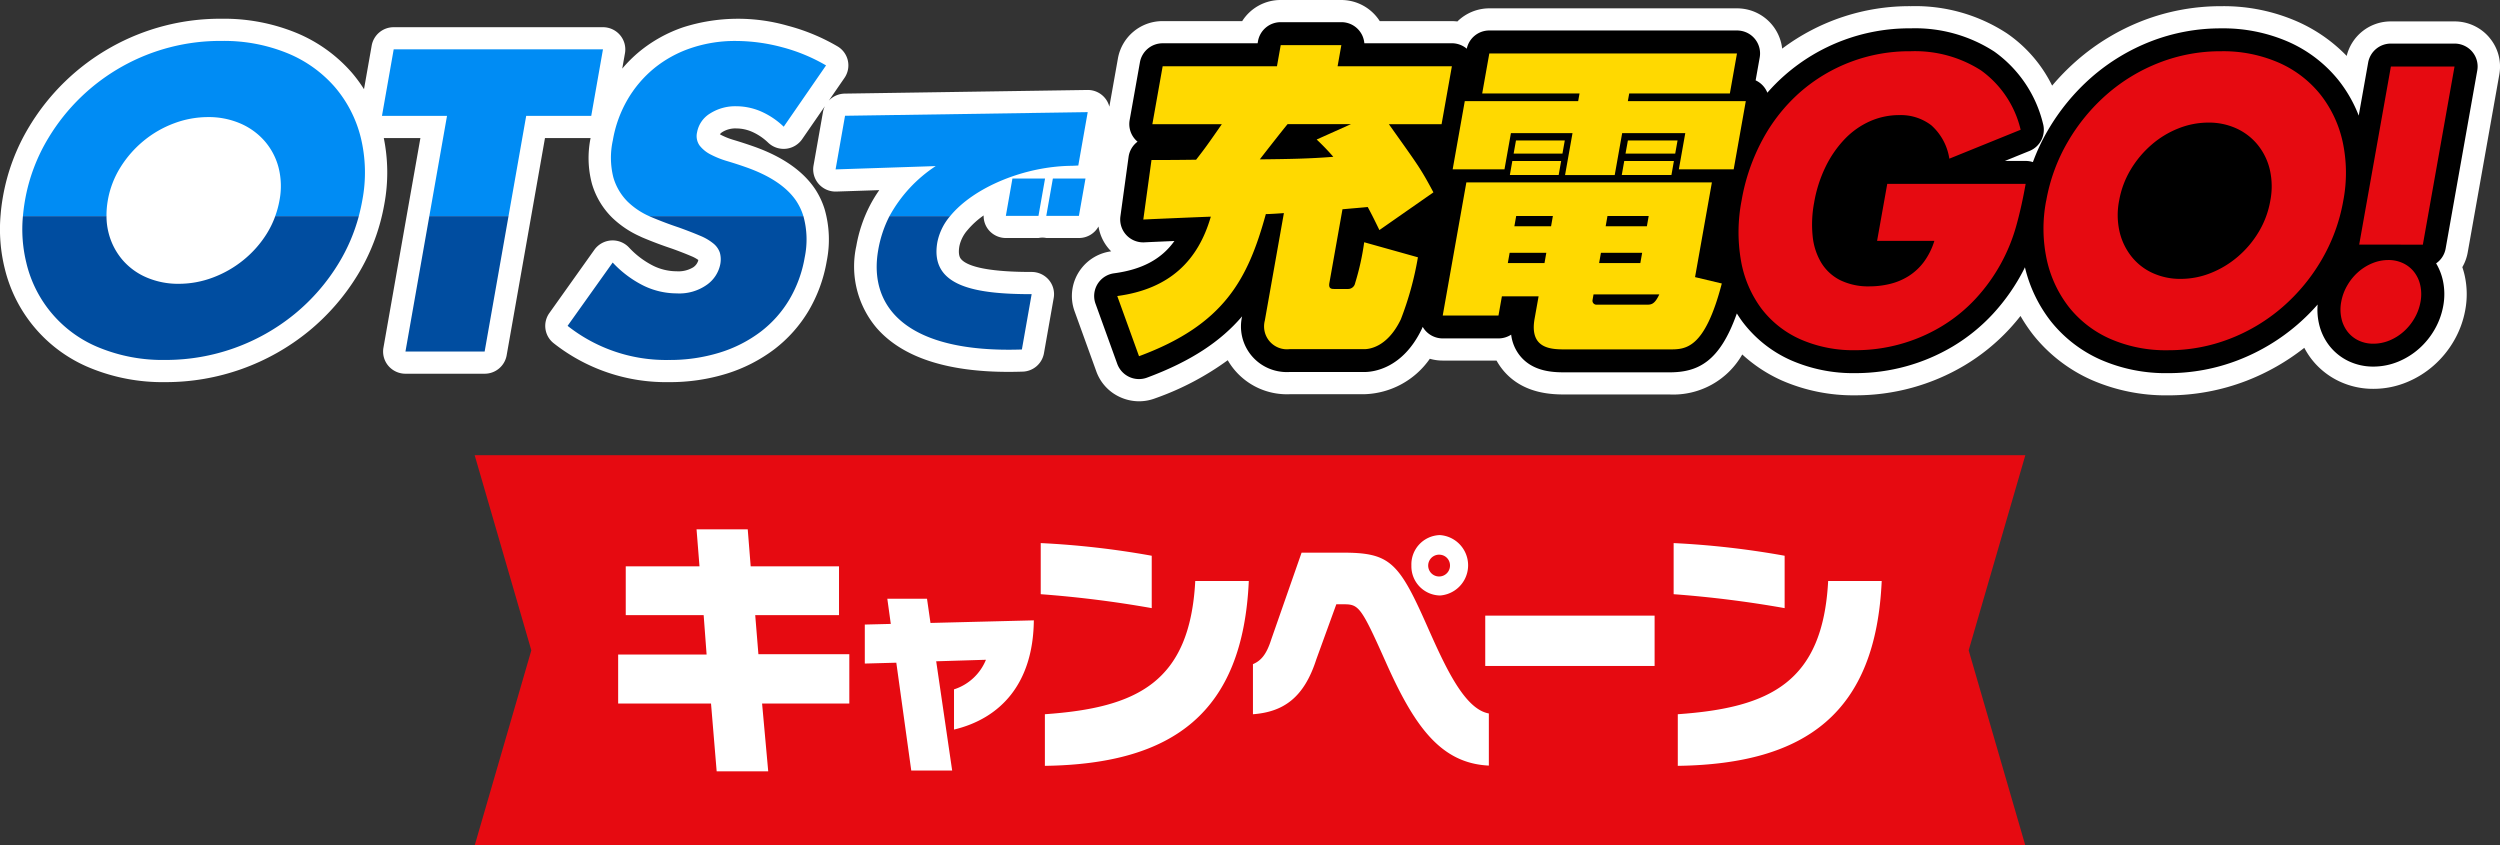
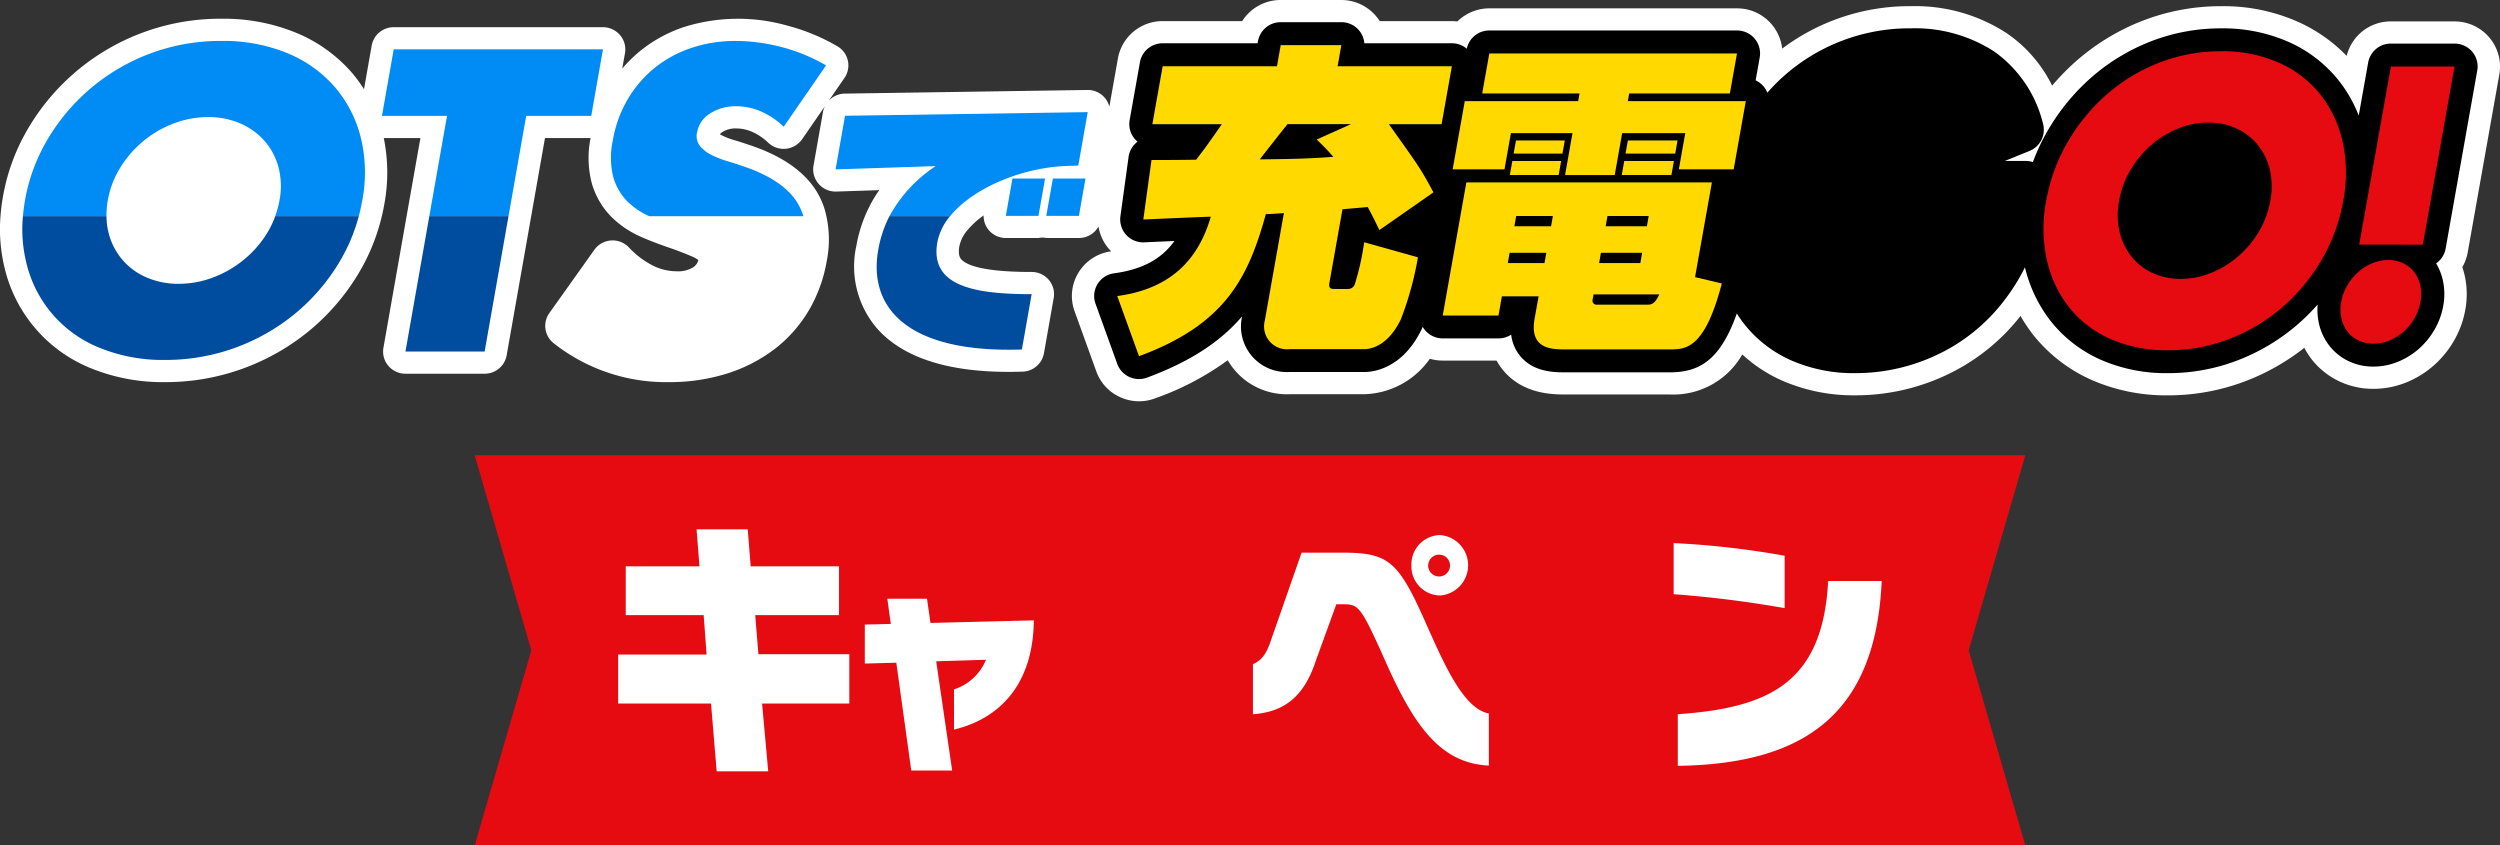
<svg xmlns="http://www.w3.org/2000/svg" width="275" height="93" viewBox="0 0 275 93">
  <rect x="0" y="0" width="275" height="93" fill="#333333" stroke="none" />
  <defs>
    <clipPath id="a">
      <rect width="275" height="93" fill="none" />
    </clipPath>
  </defs>
  <path d="M95.379,93.183l6.232,21.463-6.232,21.463H265.951l-6.232-21.463,6.232-21.463Z" transform="translate(-43.165 -43.109)" fill="#e60a11" />
  <path d="M140.324,127.237l.674,7.456h-5.671l-.621-7.456H124.491v-5.392h9.729l-.324-4.33h-8.57V112.15h8.112l-.324-4.073h5.631l.324,4.073h9.716v5.365h-9.217l.35,4.3h10v5.42Z" transform="translate(-56.494 -49.85)" fill="#fff" />
  <g clip-path="url(#a)">
    <path d="M183.939,135.913v-4.421a5.64,5.64,0,0,0,3.512-3.256l-5.471.167,1.756,12.013h-4.5l-1.644-11.859-3.466.095v-4.29l2.859-.071-.382-2.768h4.366l.382,2.661,11.368-.285c-.066,7-3.714,10.8-8.778,12.013" transform="translate(-78.998 -55.661)" fill="#fff" />
-     <path d="M209.549,115.849v-5.622a94.148,94.148,0,0,1,12.21,1.392v5.762a121.462,121.462,0,0,0-12.21-1.532m.457,18.882v-5.679c10.166-.71,15.95-3.523,16.541-14.652h5.89c-.646,14.452-8.285,20.131-22.432,20.33" transform="translate(-95.069 -50.487)" fill="#fff" />
    <path d="M266.8,122.374c-2.636-5.906-2.9-6.16-4.545-6.16h-.807l-2.207,6.076c-1.344,4.173-3.576,5.764-6.964,6.02V122.8c.861-.369,1.479-1.022,2.017-2.726l3.333-9.539h4.519c5.163,0,6.159.994,9.251,7.978,1.991,4.487,4.115,9.228,6.829,9.711v5.734c-5.346-.255-8.25-4.4-11.424-11.584m6.051-7.127a3.209,3.209,0,0,1-3.147-3.271l0-.05a3.224,3.224,0,0,1,3.125-3.323h.021a3.331,3.331,0,0,1,0,6.645Zm0-4.486a1.2,1.2,0,1,0,1.1,1.165,1.177,1.177,0,0,0-1.1-1.164Z" transform="translate(-114.453 -49.743)" fill="#fff" />
-     <rect width="18.629" height="5.537" transform="translate(163.377 67.719)" fill="#fff" />
    <path d="M336.985,115.849v-5.622a94.148,94.148,0,0,1,12.21,1.392v5.762a121.482,121.482,0,0,0-12.21-1.532m.457,18.882v-5.679c10.166-.71,15.95-3.523,16.54-14.652h5.89c-.645,14.452-8.284,20.131-22.431,20.33" transform="translate(-152.885 -50.487)" fill="#fff" />
    <path d="M273.828,4.127A5,5,0,0,0,270,2.356h-7.007a4.982,4.982,0,0,0-4.858,3.795,17.221,17.221,0,0,0-5.418-3.777A20.158,20.158,0,0,0,244.336.681a23.817,23.817,0,0,0-8.662,1.605,24.489,24.489,0,0,0-7.245,4.389,25.909,25.909,0,0,0-2.694,2.745,15.006,15.006,0,0,0-5-5.769A18.407,18.407,0,0,0,210.21.679a23.329,23.329,0,0,0-14.171,4.67A4.986,4.986,0,0,0,191.931.992a5.13,5.13,0,0,0-.862-.074H163.821a5.022,5.022,0,0,0-3.509,1.443,5.131,5.131,0,0,0-.606-.037h-7.932A5.028,5.028,0,0,0,147.546,0h-6.669a5,5,0,0,0-4.236,2.323h-8.748a4.979,4.979,0,0,0-4.921,4.1l-.944,5.312a2.42,2.42,0,0,0-.508-.982,2.453,2.453,0,0,0-1.907-.856l-26.695.4a2.453,2.453,0,0,0-1.749.774l1.723-2.5a2.428,2.428,0,0,0-.778-3.478,21.787,21.787,0,0,0-5.465-2.263,19.893,19.893,0,0,0-11.481.164,15.467,15.467,0,0,0-4.8,2.653,14.991,14.991,0,0,0-1.921,1.9l.3-1.694a2.426,2.426,0,0,0-.54-1.99,2.466,2.466,0,0,0-1.882-.87H43.307a2.453,2.453,0,0,0-2.421,2.018l-.846,4.8A15.6,15.6,0,0,0,38.7,7.99,16.394,16.394,0,0,0,32.562,3.6a20.977,20.977,0,0,0-8.19-1.539A24.511,24.511,0,0,0,3.235,13.891a22.306,22.306,0,0,0-2.91,7.738c-.113.638-.2,1.291-.253,1.941h0a17.978,17.978,0,0,0,.452,5.976,15.819,15.819,0,0,0,9.44,10.947,20.938,20.938,0,0,0,8.219,1.541A24.848,24.848,0,0,0,34,36.4a24.487,24.487,0,0,0,5.362-6.193A22.268,22.268,0,0,0,41.845,24.4v0c.173-.647.317-1.3.429-1.931a19,19,0,0,0-.057-7.283h4.028L44.8,23.356,42.178,38.249a2.426,2.426,0,0,0,.539,1.99,2.467,2.467,0,0,0,1.882.87H53.31a2.453,2.453,0,0,0,2.421-2.019L58.358,24.2l1.589-9.01h5.017a10.952,10.952,0,0,0,.154,5.039,8.642,8.642,0,0,0,2.2,3.692,10.676,10.676,0,0,0,3.078,2.077l0,0,.016.009c.081.041.164.08.253.118,1.059.448,2.154.861,3.255,1.226.83.3,1.54.578,2.109.821a3.8,3.8,0,0,1,.781.422c0,.026-.008.057-.014.092a1.356,1.356,0,0,1-.553.724,3.121,3.121,0,0,1-1.807.431,5.87,5.87,0,0,1-2.568-.6,9.457,9.457,0,0,1-2.7-2.039,2.471,2.471,0,0,0-3.788.275L60.427,34.44a2.426,2.426,0,0,0,.48,3.317,19.932,19.932,0,0,0,12.643,4.277,21.065,21.065,0,0,0,6.383-.932,17.094,17.094,0,0,0,5.246-2.684,14.956,14.956,0,0,0,3.773-4.24,16.069,16.069,0,0,0,1.987-5.448,12.068,12.068,0,0,0-.215-5.668v0a8.7,8.7,0,0,0-1.043-2.238v0c-1.34-2.02-3.632-3.611-6.813-4.727-.7-.245-1.419-.48-2.153-.7a7.633,7.633,0,0,1-1.378-.544c-.057-.03-.107-.059-.15-.086a1.063,1.063,0,0,1,.284-.249A2.724,2.724,0,0,1,81,14.128a4.387,4.387,0,0,1,1.707.361,6.121,6.121,0,0,1,1.806,1.219,2.471,2.471,0,0,0,3.719-.393l2.512-3.639a2.4,2.4,0,0,0-.215.634l-1.041,5.9a2.424,2.424,0,0,0,.566,2.02A2.47,2.47,0,0,0,92,21.071l4.719-.157a14.879,14.879,0,0,0-1.061,1.753l0,0a15.488,15.488,0,0,0-1.464,4.4,10.455,10.455,0,0,0,2.248,9.023c2.8,3.2,7.678,4.816,14.5,4.816q.76,0,1.554-.027a2.451,2.451,0,0,0,2.338-2.017l1.074-6.086a2.426,2.426,0,0,0-.539-1.99,2.467,2.467,0,0,0-1.882-.87c-5.429,0-7.22-.769-7.766-1.414-.09-.106-.363-.429-.184-1.448a3.917,3.917,0,0,1,.892-1.745A9.1,9.1,0,0,1,108.2,23.7a2.417,2.417,0,0,0,.564,1.611,2.466,2.466,0,0,0,1.882.87h3.589a2.114,2.114,0,0,1,.859,0h3.589a2.459,2.459,0,0,0,2.152-1.268,4.958,4.958,0,0,0,1.395,2.733,4.975,4.975,0,0,0-3.3,1.907,4.927,4.927,0,0,0-.729,4.679l2.392,6.619a4.94,4.94,0,0,0,2.569,2.811,5.023,5.023,0,0,0,2.136.479,4.97,4.97,0,0,0,1.667-.288l.079-.029a30.977,30.977,0,0,0,8.007-4.2,7.488,7.488,0,0,0,4.886,3.57,7.575,7.575,0,0,0,1.968.169h8.176a9.085,9.085,0,0,0,7.2-3.9,5.054,5.054,0,0,0,1.425.2h5.913a7.132,7.132,0,0,0,.763,1.11c2.212,2.619,5.474,2.619,6.867,2.619h11.4a8.732,8.732,0,0,0,8-4.4,16.181,16.181,0,0,0,4.344,2.857,19.662,19.662,0,0,0,8.12,1.636h.01A23.4,23.4,0,0,0,216.086,40.2a22.376,22.376,0,0,0,4.979-4.043q.622-.676,1.19-1.4a18.3,18.3,0,0,0,1.4,2.08,17.058,17.058,0,0,0,6.408,4.952,20.43,20.43,0,0,0,8.414,1.7,23.924,23.924,0,0,0,8.627-1.6,24.668,24.668,0,0,0,6.369-3.629,8.706,8.706,0,0,0,.782,1.227,8.41,8.41,0,0,0,3.034,2.445,8.7,8.7,0,0,0,3.8.84,9.6,9.6,0,0,0,3.667-.732,10.508,10.508,0,0,0,2.994-1.872,10.8,10.8,0,0,0,2.2-2.712,10.426,10.426,0,0,0,1.231-3.371,9.47,9.47,0,0,0-.049-3.7,8.833,8.833,0,0,0-.276-1,4.916,4.916,0,0,0,.59-1.606l3.482-19.6a4.915,4.915,0,0,0-1.1-4.046" transform="translate(0 0)" fill="#fff" />
    <path d="M371.9,7.756a2.548,2.548,0,0,0-1.945-.9h-7.007a2.533,2.533,0,0,0-2.5,2.082l-1.038,5.84a14.887,14.887,0,0,0-2.22-3.887,14.648,14.648,0,0,0-5.506-4.224,17.883,17.883,0,0,0-7.4-1.486,21.164,21.164,0,0,0-7.753,1.436,22.1,22.1,0,0,0-6.514,3.946,23.455,23.455,0,0,0-4.812,5.853,21.906,21.906,0,0,0-1.636,3.476,2.561,2.561,0,0,0-.791-.127h-2.295l2.711-1.1a2.515,2.515,0,0,0,1.484-3.012,13.7,13.7,0,0,0-5.37-7.928,16.009,16.009,0,0,0-9.16-2.547,20.793,20.793,0,0,0-13.9,5.181,20.376,20.376,0,0,0-1.889,1.9A2.524,2.524,0,0,0,293.07,10.9l.45-2.53a2.522,2.522,0,0,0-2.061-2.918,2.6,2.6,0,0,0-.44-.038H263.775a2.531,2.531,0,0,0-2.48,2.005,2.551,2.551,0,0,0-1.639-.6h-9.628A2.531,2.531,0,0,0,247.5,4.5h-6.669a2.533,2.533,0,0,0-2.5,2.081l-.043.242H227.843a2.533,2.533,0,0,0-2.5,2.082l-1.133,6.372a2.515,2.515,0,0,0,.871,2.369,2.511,2.511,0,0,0-.987,1.671l-.9,6.55A2.524,2.524,0,0,0,225.37,28.7a2.575,2.575,0,0,0,.517.017c.221-.015,1.677-.079,3.248-.146-1.438,2.015-3.582,3.143-6.628,3.552a2.522,2.522,0,0,0-2.177,2.832,2.484,2.484,0,0,0,.127.514l2.392,6.62a2.545,2.545,0,0,0,3.246,1.522l.032-.012c4.853-1.8,8.119-4.006,10.453-6.74l-.006.034a5.012,5.012,0,0,0,3.838,5.979,5.1,5.1,0,0,0,1.375.111h8.237c.951,0,4.214-.339,6.325-4.739.034-.075.068-.153.1-.23a2.421,2.421,0,0,0,.257.372,2.546,2.546,0,0,0,1.945.9h6.132a2.547,2.547,0,0,0,1.395-.415,4.564,4.564,0,0,0,1.033,2.4c1.475,1.747,3.758,1.747,4.982,1.747h11.4c3.135,0,5.533-1.16,7.409-6.478.219.344.441.681.685,1a13.565,13.565,0,0,0,5.24,4.137,17.062,17.062,0,0,0,7.129,1.429,20.922,20.922,0,0,0,10.706-2.94,19.958,19.958,0,0,0,4.431-3.6,21.924,21.924,0,0,0,3.39-4.878c.039-.075.073-.154.109-.23a15.469,15.469,0,0,0,2.836,5.924A14.514,14.514,0,0,0,331,41.618a17.84,17.84,0,0,0,7.43,1.489,21.224,21.224,0,0,0,7.727-1.434,22.266,22.266,0,0,0,6.55-3.941,22.955,22.955,0,0,0,2.185-2.174,6.815,6.815,0,0,0,.13,2.033,6.162,6.162,0,0,0,1.133,2.47,5.908,5.908,0,0,0,2.138,1.725,6.285,6.285,0,0,0,2.734.6,7.189,7.189,0,0,0,2.732-.546,8.082,8.082,0,0,0,2.295-1.435,8.386,8.386,0,0,0,1.707-2.106,8.064,8.064,0,0,0,.948-2.6,7.1,7.1,0,0,0-.037-2.759,6.283,6.283,0,0,0-.749-1.908,2.511,2.511,0,0,0,1.047-1.626l3.481-19.6a2.5,2.5,0,0,0-.558-2.056" transform="translate(-99.95 -2.061)" />
    <path d="M253.794,29.5c-.416-.846-.73-1.514-1.284-2.535-.711.07-1.219.108-2.778.247l-1.439,8.1c-.118.668.248.668.581.668h1.467a.781.781,0,0,0,.78-.633,28.241,28.241,0,0,0,1-4.506l5.91,1.655a35,35,0,0,1-1.881,6.829c-1.537,3.2-3.652,3.275-4.018,3.275H243.9a2.517,2.517,0,0,1-2.712-3.134l2.1-11.83c-.506.035-1.584.108-1.986.108-1.963,7.112-4.526,12.146-13.95,15.632l-2.393-6.619c5.775-.775,8.9-3.908,10.29-8.731-1.005.035-6.919.282-7.426.317l.9-6.548c.733,0,2.732,0,4.909-.035,1.038-1.339,1.214-1.585,2.828-3.908H228.82l1.133-6.372h12.573l.413-2.323h6.669l-.412,2.323h12.572l-1.133,6.372h-5.8c3.2,4.506,3.477,4.824,4.9,7.5ZM250.663,17.85h-6.97c-.506.6-2.622,3.309-3.055,3.873,3.206-.035,5.447-.07,8.085-.282a25.252,25.252,0,0,0-1.83-1.9Z" transform="translate(-102.06 -4.193)" fill="#ffd900" />
    <path d="M295.617,10.848h27.243l-.782,4.4H311.006l-.151.849h12.974l-1.332,7.5h-6.032l.707-3.98h-6.942l-.819,4.612h-5.463l.819-4.612h-6.774l-.708,3.98h-5.7l1.332-7.5H305.39l.151-.849H294.834Zm5.42,26.719H297l-.376,2.114h-6.133l2.6-14.645H320.1l-1.852,10.417,2.943.7c-1.889,7.25-3.988,7.25-5.755,7.25H304.034c-1.535,0-4.036,0-3.436-3.377Zm-2.488-17.144h5.37l-.256,1.439h-5.37Zm-.4,2.254h5.37l-.273,1.545h-5.37Zm.424,6.051-.2,1.131h4.036l.2-1.131Zm-.72,4.049-.2,1.128h4.034l.2-1.128Zm10.762-4.049-.2,1.131h4.534l.2-1.131Zm-.72,4.049-.2,1.131h4.534l.2-1.131Zm-.92,5.178a.433.433,0,0,0,.329.519.427.427,0,0,0,.108.011h5.47c.534,0,.9,0,1.434-1.132h-7.236Zm3.885-17.532h5.463l-.256,1.439H310.6Zm-.4,2.254h5.463l-.273,1.545h-5.463Z" transform="translate(-131.792 -4.969)" fill="#ffd900" />
-     <path d="M366.412,24.987h15.224q-.44,2.48-1,4.5a19.49,19.49,0,0,1-4.449,8.075,17.307,17.307,0,0,1-3.865,3.141,18.372,18.372,0,0,1-9.4,2.582,14.477,14.477,0,0,1-6.068-1.2,11.008,11.008,0,0,1-4.275-3.367,12.4,12.4,0,0,1-2.244-5.206,18.252,18.252,0,0,1,.058-6.714,21.837,21.837,0,0,1,2.3-6.673,18.875,18.875,0,0,1,4.091-5.184A18.243,18.243,0,0,1,369,10.4a13.466,13.466,0,0,1,7.728,2.107,11.2,11.2,0,0,1,4.357,6.529l-7.844,3.181a6.155,6.155,0,0,0-1.989-3.677,5.509,5.509,0,0,0-3.5-1.116,7.905,7.905,0,0,0-3.253.682,8.805,8.805,0,0,0-2.752,1.941,12,12,0,0,0-2.106,3.035,14.667,14.667,0,0,0-1.272,3.967,12.874,12.874,0,0,0-.164,3.678,7.029,7.029,0,0,0,.945,2.933,5.16,5.16,0,0,0,2.086,1.922,7.041,7.041,0,0,0,3.244.681,9.452,9.452,0,0,0,2.24-.271,6.839,6.839,0,0,0,2.052-.867,6.278,6.278,0,0,0,1.666-1.549,7.736,7.736,0,0,0,1.155-2.314h-6.3Z" transform="translate(-158.814 -4.763)" fill="#e60a11" />
    <path d="M411.761,26.846a19.543,19.543,0,0,1,2.363-6.466,20.859,20.859,0,0,1,4.294-5.227,19.478,19.478,0,0,1,5.767-3.491A18.542,18.542,0,0,1,431,10.4a15.269,15.269,0,0,1,6.35,1.26,12.069,12.069,0,0,1,4.565,3.491,12.82,12.82,0,0,1,2.458,5.227,16.206,16.206,0,0,1,.064,6.466,19.525,19.525,0,0,1-2.363,6.467,20.615,20.615,0,0,1-4.316,5.227,19.63,19.63,0,0,1-5.806,3.491,18.588,18.588,0,0,1-6.8,1.26,15.253,15.253,0,0,1-6.371-1.26,11.948,11.948,0,0,1-4.526-3.491,12.979,12.979,0,0,1-2.436-5.227,16.2,16.2,0,0,1-.064-6.467m8.024,0a8.228,8.228,0,0,0,.055,3.43A6.93,6.93,0,0,0,421.156,33a6.313,6.313,0,0,0,2.321,1.8,7.289,7.289,0,0,0,3.077.64,8.916,8.916,0,0,0,3.3-.64,10.584,10.584,0,0,0,2.981-1.8,10.991,10.991,0,0,0,2.3-2.727,9.974,9.974,0,0,0,1.275-3.43,8.225,8.225,0,0,0-.055-3.429,6.8,6.8,0,0,0-1.336-2.726,6.477,6.477,0,0,0-2.341-1.8,7.274,7.274,0,0,0-3.075-.64,8.911,8.911,0,0,0-3.3.64,10.259,10.259,0,0,0-2.96,1.8,11.2,11.2,0,0,0-2.286,2.726,9.982,9.982,0,0,0-1.277,3.43Z" transform="translate(-186.677 -4.763)" fill="#e60a11" />
    <path d="M471.336,39.387a5.481,5.481,0,0,1,.656-1.789,5.853,5.853,0,0,1,1.193-1.476,5.508,5.508,0,0,1,1.572-.984,4.61,4.61,0,0,1,1.759-.354,3.729,3.729,0,0,1,1.634.354,3.348,3.348,0,0,1,1.222.984,3.667,3.667,0,0,1,.669,1.476,4.583,4.583,0,0,1,.017,1.789,5.517,5.517,0,0,1-.656,1.788,5.851,5.851,0,0,1-1.193,1.476,5.509,5.509,0,0,1-1.572.984,4.614,4.614,0,0,1-1.76.353,3.733,3.733,0,0,1-1.633-.353,3.348,3.348,0,0,1-1.222-.984,3.669,3.669,0,0,1-.669-1.476,4.552,4.552,0,0,1-.017-1.788m1.977-6.3L476.8,13.5H483.8l-3.483,19.593Z" transform="translate(-213.802 -6.181)" fill="#e60a11" />
    <path d="M13.951,25.853a10.138,10.138,0,0,1,1.4-3.658,11.933,11.933,0,0,1,2.558-2.91,11.655,11.655,0,0,1,3.337-1.917,10.623,10.623,0,0,1,3.743-.683,8.771,8.771,0,0,1,3.5.683,7.455,7.455,0,0,1,2.683,1.917,7.193,7.193,0,0,1,1.553,2.91,8.265,8.265,0,0,1,.111,3.658,10.346,10.346,0,0,1-.467,1.727h9.192c.151-.566.281-1.142.384-1.727a16.282,16.282,0,0,0-.161-6.9,13.55,13.55,0,0,0-2.861-5.577A13.893,13.893,0,0,0,33.7,9.652a18.441,18.441,0,0,0-7.228-1.345A22.05,22.05,0,0,0,7.436,18.955a19.791,19.791,0,0,0-2.594,6.9c-.1.585-.177,1.161-.225,1.727h9.192a9.418,9.418,0,0,1,.143-1.727" transform="translate(-2.094 -3.805)" fill="#008cf4" />
    <path d="M92.775,17.334h7.155l1.29-7.318H78.2L76.91,17.334h7.155L82.119,28.363h8.71Z" transform="translate(-34.893 -4.588)" fill="#008cf4" />
    <path d="M143.438,25.963q-1.563-2.358-5.579-3.769-1-.353-2.038-.662a10.032,10.032,0,0,1-1.827-.727,3.607,3.607,0,0,1-1.225-.992,1.8,1.8,0,0,1-.277-1.455,3.06,3.06,0,0,1,1.432-2.072,5.146,5.146,0,0,1,2.895-.793,6.884,6.884,0,0,1,2.658.551,8.519,8.519,0,0,1,2.545,1.7L146.678,11a19.238,19.238,0,0,0-4.846-2.005,19.856,19.856,0,0,0-5.079-.684,15.091,15.091,0,0,0-4.962.793,12.947,12.947,0,0,0-4.037,2.226,12.785,12.785,0,0,0-2.917,3.439,13.349,13.349,0,0,0-1.612,4.475,8.867,8.867,0,0,0,.058,4.078,6.194,6.194,0,0,0,1.573,2.668,8.177,8.177,0,0,0,2.373,1.594h16.955a6.225,6.225,0,0,0-.748-1.617" transform="translate(-55.813 -3.805)" fill="#008cf4" />
    <path d="M194.294,28.662l.649-.031,1.036-5.873-26.694.4-1.041,5.9,11.015-.365a15.4,15.4,0,0,0-5.086,5.507h6.669c2.6-3.178,8.209-5.513,13.451-5.537" transform="translate(-76.33 -10.424)" fill="#008cf4" />
    <path d="M206.116,40.342l.725-4.108h-3.589l-.724,4.108Z" transform="translate(-91.884 -16.596)" fill="#008cf4" />
-     <path d="M210.668,40.342h3.589l.725-4.108h-3.589Z" transform="translate(-95.577 -16.596)" fill="#008cf4" />
+     <path d="M210.668,40.342h3.589l.725-4.108h-3.589" transform="translate(-95.577 -16.596)" fill="#008cf4" />
    <path d="M4.948,49.042a13.373,13.373,0,0,0,8.024,9.3,18.411,18.411,0,0,0,7.251,1.345,22.382,22.382,0,0,0,14.248-5.07A21.954,21.954,0,0,0,39.3,49.042a19.753,19.753,0,0,0,2.21-5.173H32.318a10.061,10.061,0,0,1-.935,1.932,11.719,11.719,0,0,1-2.58,2.91,11.975,11.975,0,0,1-3.36,1.917,10.622,10.622,0,0,1-3.742.683,8.772,8.772,0,0,1-3.5-.683,7.247,7.247,0,0,1-2.661-1.917,7.333,7.333,0,0,1-1.531-2.91,7.5,7.5,0,0,1-.253-1.932H4.563a15.487,15.487,0,0,0,.386,5.173" transform="translate(-2.041 -20.093)" fill="#004da0" />
    <path d="M90.347,58.763l2.627-14.894H84.263L81.637,58.763Z" transform="translate(-37.037 -20.093)" fill="#004da0" />
-     <path d="M126.587,45.14q1.337.485,2.267.882a5.725,5.725,0,0,1,1.471.86,2.209,2.209,0,0,1,.71,1.013,2.784,2.784,0,0,1,.037,1.3,3.632,3.632,0,0,1-1.434,2.2,5.225,5.225,0,0,1-3.348.97,8.363,8.363,0,0,1-3.629-.838,11.825,11.825,0,0,1-3.416-2.556l-4.961,6.965A17.444,17.444,0,0,0,125.4,59.689a18.5,18.5,0,0,0,5.632-.816,14.555,14.555,0,0,0,4.493-2.292,12.462,12.462,0,0,0,3.159-3.549,13.581,13.581,0,0,0,1.683-4.629,9.636,9.636,0,0,0-.144-4.534H123.267c.073.033.141.071.216.1q1.509.639,3.1,1.168" transform="translate(-51.849 -20.093)" fill="#004da0" />
    <path d="M192.495,58.537l1.074-6.086c-6.257,0-11.23-.852-10.371-5.721a6.308,6.308,0,0,1,1.4-2.861h-6.669a12.987,12.987,0,0,0-1.235,3.713c-1.121,6.359,3.208,11.381,15.8,10.955" transform="translate(-80.088 -20.093)" fill="#004da0" />
  </g>
</svg>